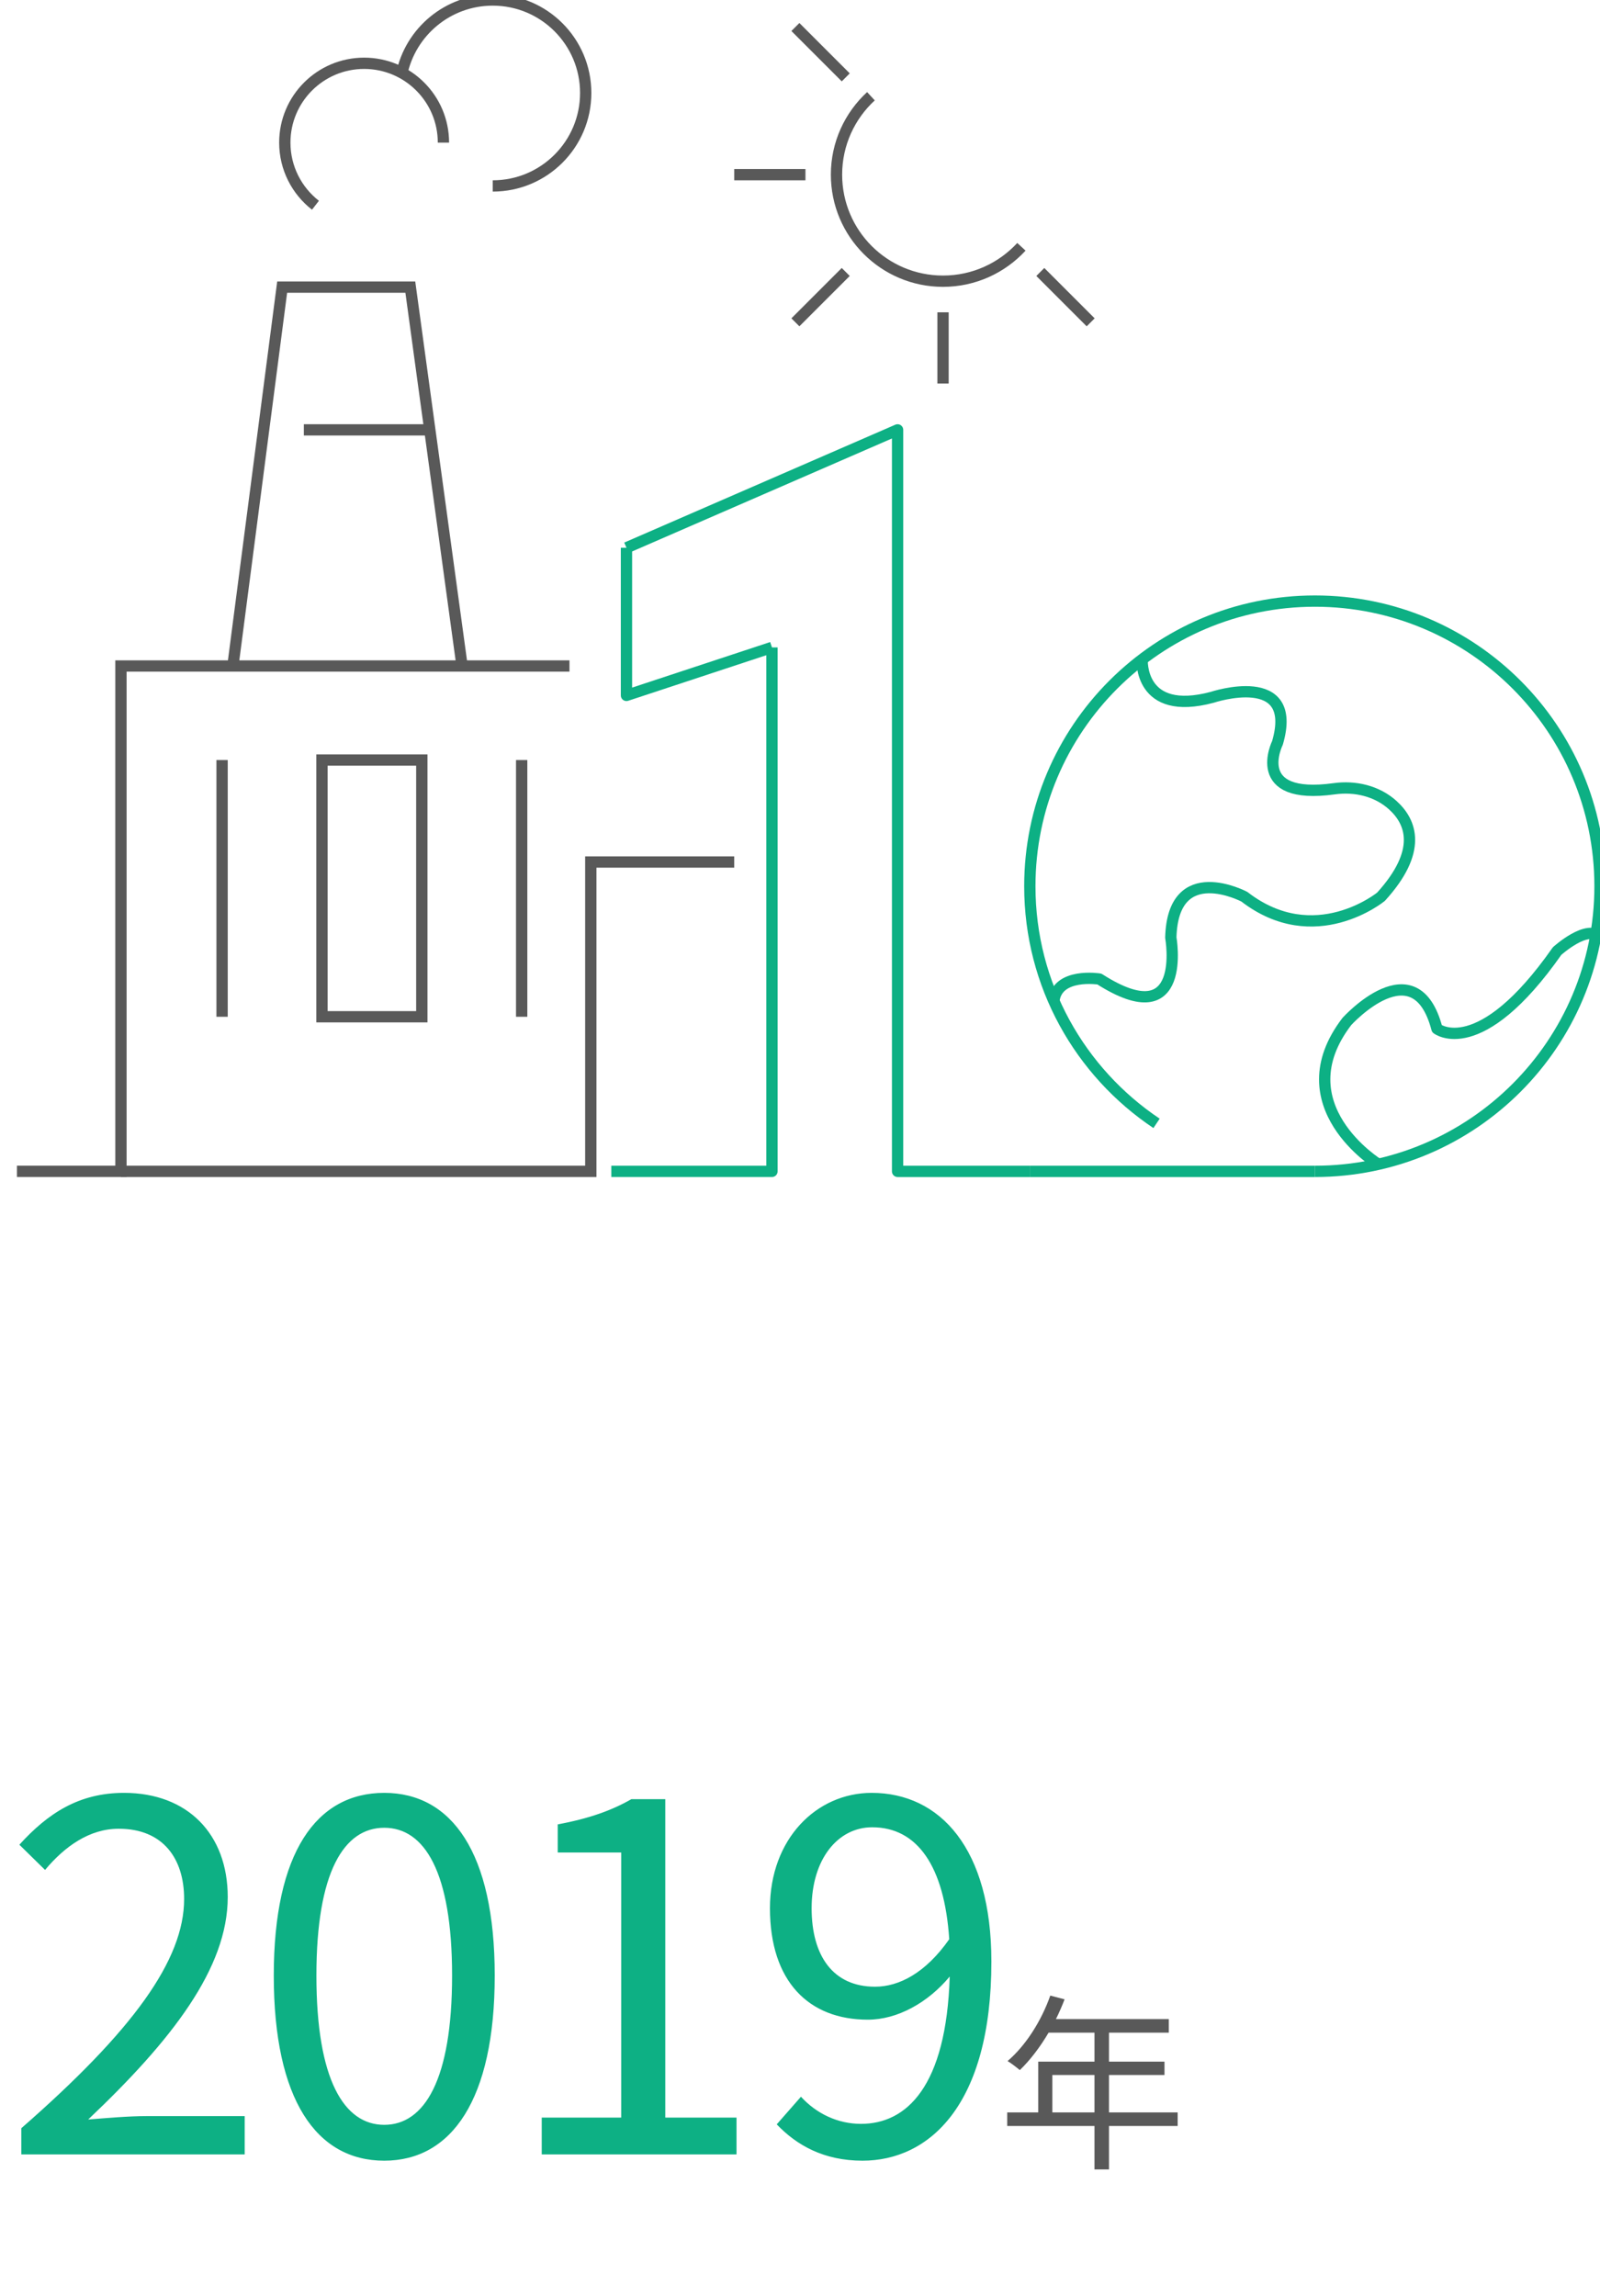
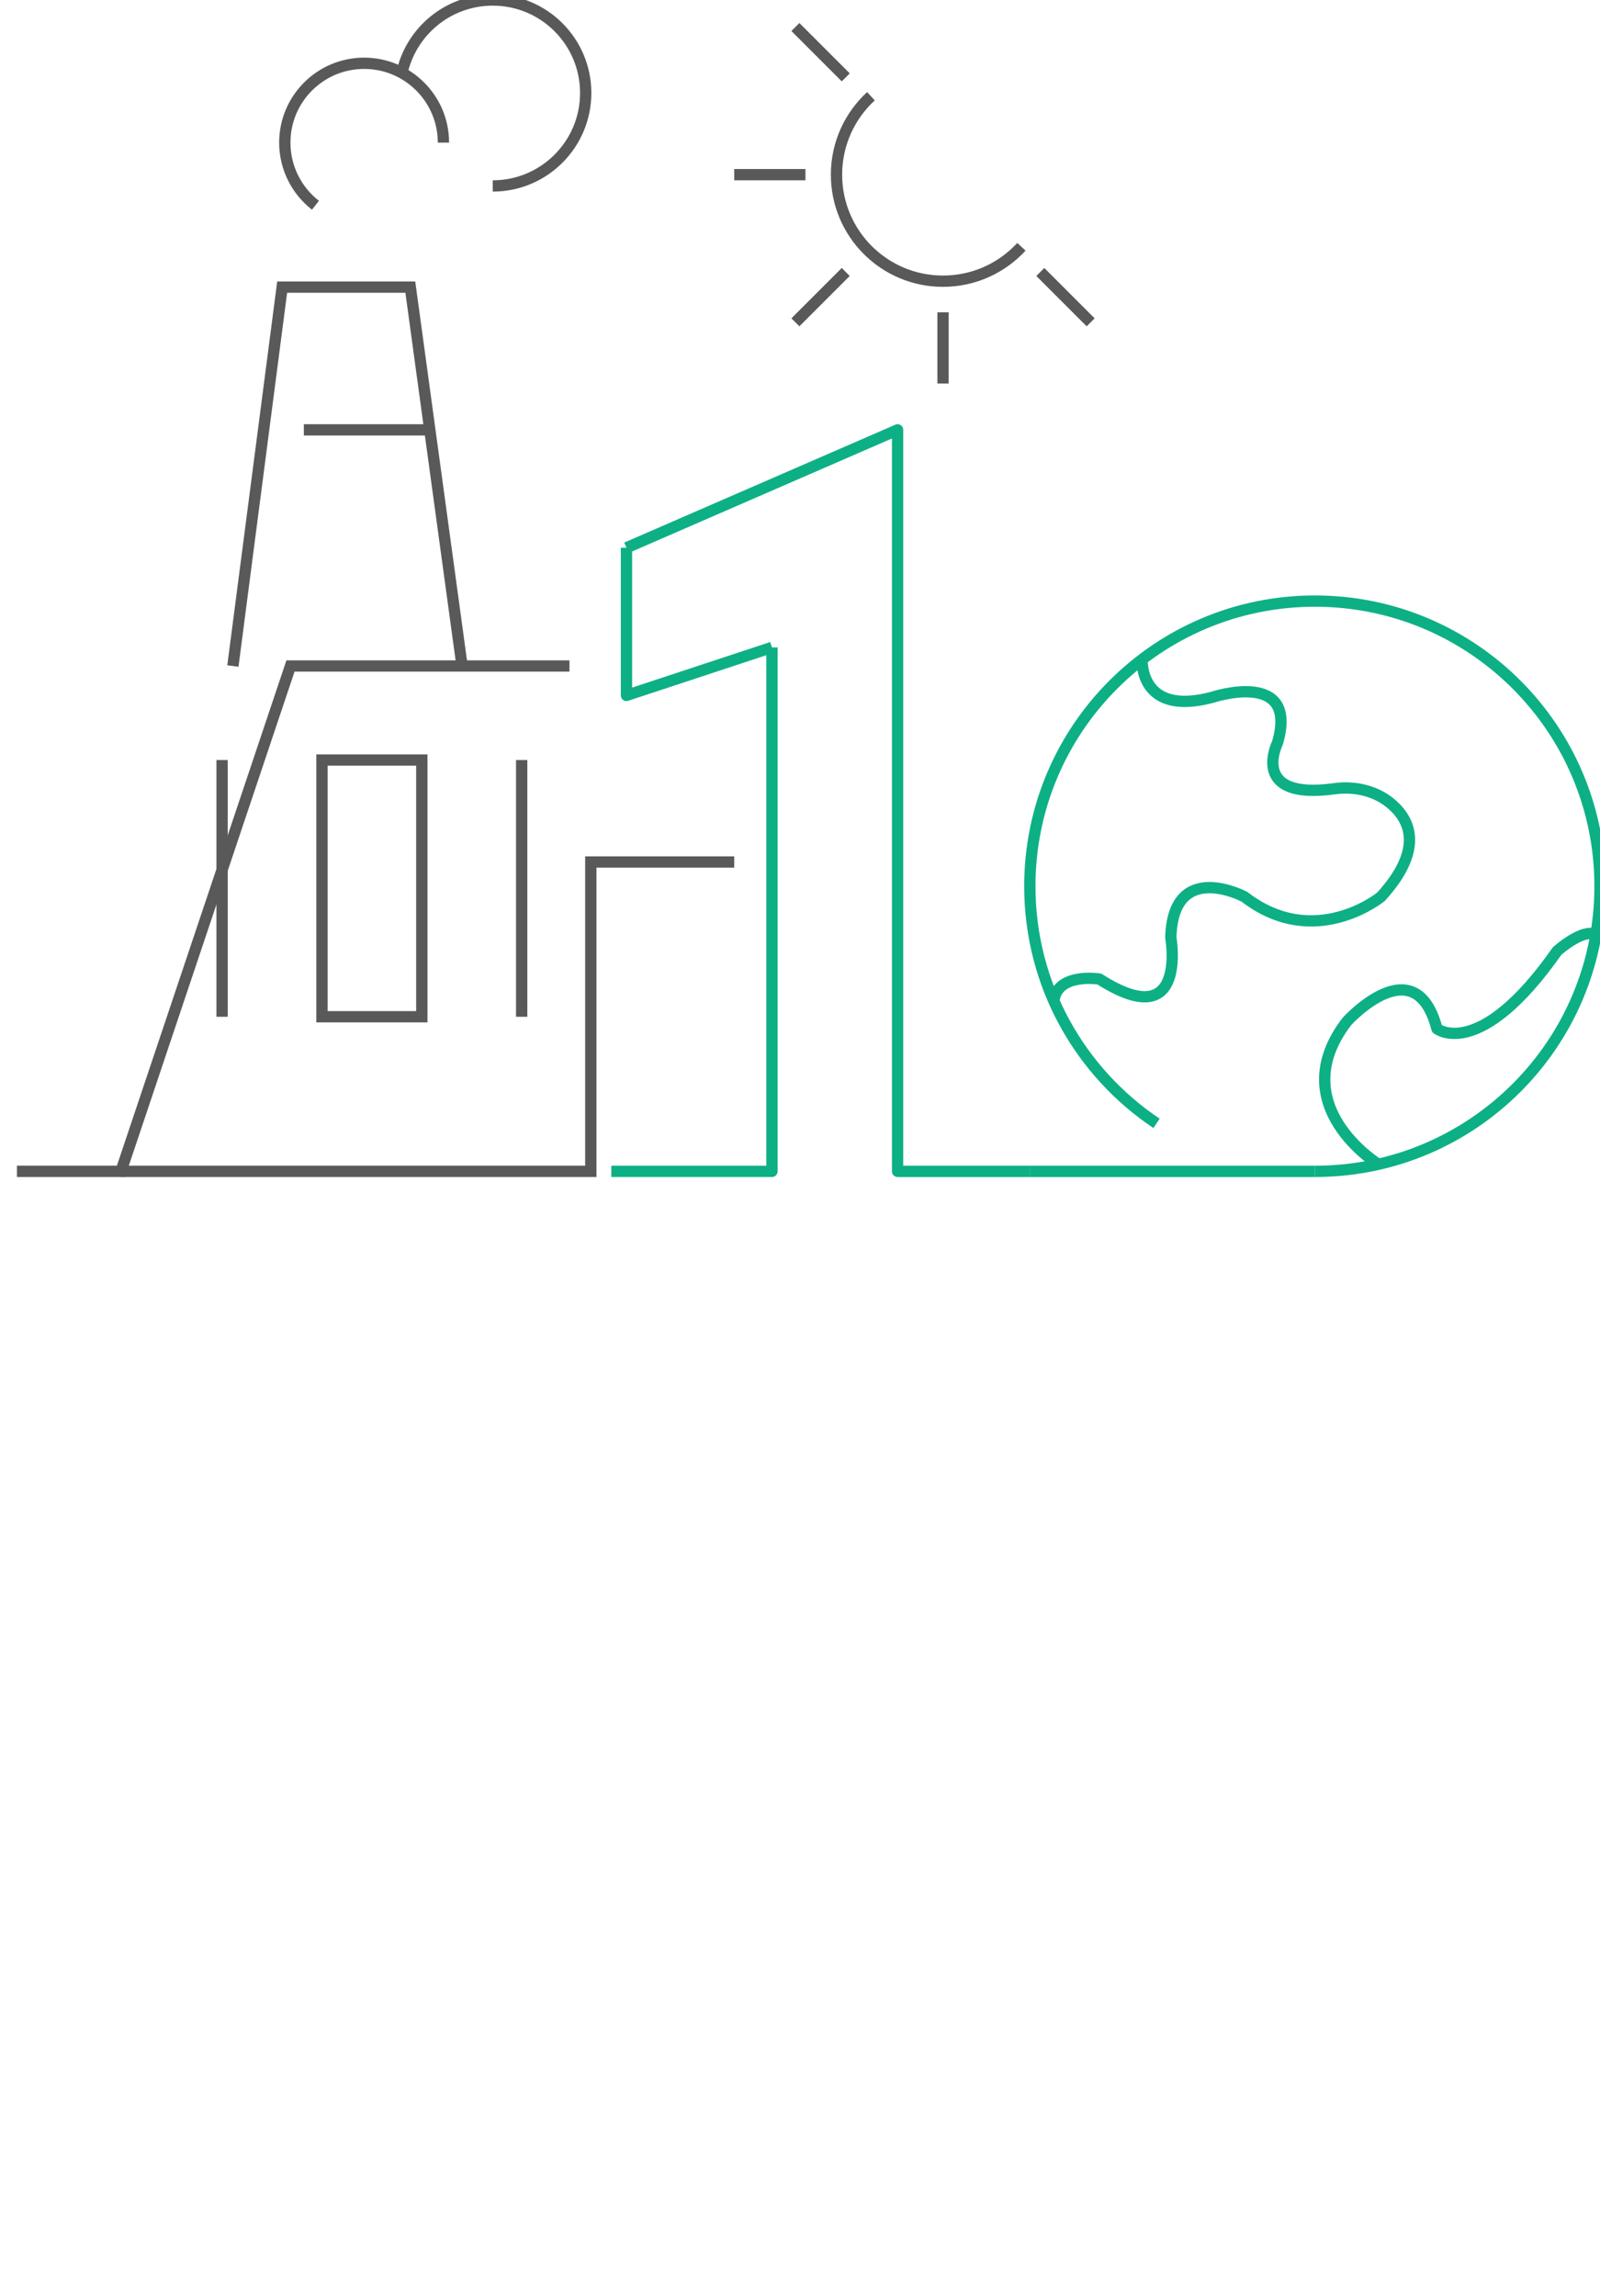
<svg xmlns="http://www.w3.org/2000/svg" width="170.09" height="244.035" viewBox="0 0 170.09 244.035" fill="none">
  <g clip-path="url(#clip-path-48_507)">
    <g>
-       <path fill="#0DB084" d="M2.266 228.994L26.013 228.994L26.013 224.924L15.556 224.924C13.65 224.924 11.332 225.131 9.375 225.285C18.235 216.889 24.21 209.214 24.21 201.642C24.21 194.945 19.935 190.567 13.187 190.567C8.396 190.567 5.1 192.73 2.06 196.078L4.79 198.757C6.902 196.233 9.529 194.379 12.62 194.379C17.308 194.379 19.574 197.521 19.574 201.848C19.574 208.338 14.114 215.859 2.266 226.212L2.266 228.994ZM40.848 229.663C48.008 229.663 52.593 223.173 52.593 209.986C52.593 196.903 48.008 190.567 40.848 190.567C33.636 190.567 29.104 196.903 29.104 209.986C29.104 223.173 33.636 229.663 40.848 229.663ZM40.848 225.852C36.573 225.852 33.636 221.061 33.636 209.986C33.636 198.963 36.573 194.276 40.848 194.276C45.123 194.276 48.06 198.963 48.06 209.986C48.06 221.061 45.123 225.852 40.848 225.852ZM57.589 228.994L78.296 228.994L78.296 225.079L70.724 225.079L70.724 191.236L67.118 191.236C65.058 192.421 62.637 193.297 59.289 193.915L59.289 196.903L66.037 196.903L66.037 225.079L57.589 225.079L57.589 228.994ZM91.689 229.663C98.746 229.663 105.391 223.791 105.391 208.493C105.391 196.491 99.931 190.567 92.668 190.567C86.796 190.567 81.851 195.46 81.851 202.826C81.851 210.605 85.972 214.674 92.256 214.674C95.398 214.674 98.643 212.871 100.961 210.089C100.601 221.782 96.377 225.749 91.535 225.749C89.062 225.749 86.796 224.667 85.147 222.864L82.572 225.8C84.684 228.015 87.568 229.663 91.689 229.663ZM100.91 206.123C98.386 209.729 95.552 211.171 93.028 211.171C88.547 211.171 86.281 207.874 86.281 202.826C86.281 197.624 89.062 194.224 92.719 194.224C97.51 194.224 100.395 198.345 100.91 206.123Z">
- </path>
-       <path fill="#595959" d="M107.072 224.534L107.072 225.974L116.352 225.974L116.352 230.594L117.892 230.594L117.892 225.974L125.192 225.974L125.192 224.534L117.892 224.534L117.892 220.554L123.792 220.554L123.792 219.134L117.892 219.134L117.892 216.054L124.252 216.054L124.252 214.614L112.252 214.614C112.592 213.934 112.892 213.234 113.172 212.514L111.652 212.114C110.692 214.834 109.032 217.434 107.112 219.074C107.492 219.294 108.132 219.794 108.412 220.034C109.492 218.994 110.552 217.614 111.472 216.054L116.352 216.054L116.352 219.134L110.372 219.134L110.372 224.534L107.072 224.534ZM111.872 224.534L111.872 220.554L116.352 220.554L116.352 224.534L111.872 224.534Z">
- </path>
-     </g>
-     <path stroke="rgba(89, 89, 89, 1)" stroke-width="1.2" d="M1.801 124.503L12.858 124.503L12.858 70.789L30.88 70.789L60.538 70.789">
+       </g>
+     <path stroke="rgba(89, 89, 89, 1)" stroke-width="1.2" d="M1.801 124.503L12.858 124.503L30.88 70.789L60.538 70.789">
</path>
    <path stroke="rgba(89, 89, 89, 1)" stroke-width="1.2" d="M78.053 91.625L62.806 91.625L62.806 124.505L12.859 124.505">
</path>
    <path stroke="rgba(89, 89, 89, 1)" stroke-width="1.2" d="M23.609 80.785L23.609 108.075">
</path>
    <rect x="34.227" y="80.785" width="10.615" height="27.287" stroke="rgba(89, 89, 89, 1)" stroke-width="1.2">
</rect>
    <path stroke="rgba(89, 89, 89, 1)" stroke-width="1.2" d="M55.457 80.785L55.457 108.075">
</path>
    <path d="" stroke="rgba(89, 89, 89, 1)" stroke-width="1.2">
</path>
    <path stroke="rgba(89, 89, 89, 1)" stroke-width="1.2" d="M108.582 26.233C106.513 28.48 103.545 29.889 100.249 29.889C93.995 29.889 88.926 24.821 88.926 18.566C88.926 15.269 90.336 12.3 92.586 10.23">
</path>
    <path stroke="rgba(89, 89, 89, 1)" stroke-width="1.2" d="M84.555 2.871L89.908 8.224">
</path>
    <path stroke="rgba(89, 89, 89, 1)" stroke-width="1.2" d="M78.055 18.566L85.625 18.566">
</path>
    <path stroke="rgba(89, 89, 89, 1)" stroke-width="1.2" d="M84.555 34.262L89.908 28.909">
</path>
    <path stroke="rgba(89, 89, 89, 1)" stroke-width="1.2" d="M100.25 40.766L100.25 33.196">
</path>
    <path stroke="rgba(89, 89, 89, 1)" stroke-width="1.2" d="M115.945 34.262L110.592 28.909">
</path>
    <path stroke="rgba(89, 89, 89, 1)" stroke-width="1.2" d="M24.758 70.791L29.995 30.52L43.62 30.52L49.12 70.791">
</path>
    <path stroke="rgba(89, 89, 89, 1)" stroke-width="1.2" d="M32.301 45.691L45.691 45.691">
</path>
    <path stroke="rgba(89, 89, 89, 1)" stroke-width="1.2" d="M33.535 21.816C31.552 20.273 30.277 17.864 30.277 15.158C30.277 10.502 34.052 6.727 38.708 6.727C43.365 6.727 47.14 10.502 47.14 15.158">
</path>
    <path stroke="rgba(89, 89, 89, 1)" stroke-width="1.2" d="M42.699 7.891C43.621 3.388 47.605 0 52.381 0C57.839 0 62.264 4.425 62.264 9.883C62.264 15.341 57.839 19.765 52.381 19.765">
</path>
    <path stroke="rgba(13, 176, 132, 1)" stroke-width="1.2" stroke-linejoin="round" d="M82.064 68.816L82.064 124.506L64.988 124.506">
</path>
    <path stroke="rgba(13, 176, 132, 1)" stroke-width="1.2" stroke-linejoin="round" d="M109.474 124.507L95.419 124.507L95.419 45.691L66.598 58.222">
</path>
    <path stroke="rgba(13, 176, 132, 1)" stroke-width="1.2" stroke-linejoin="round" d="M66.598 58.219L66.598 73.916L82.063 68.814">
</path>
    <path stroke="rgba(13, 176, 132, 1)" stroke-width="1.2" stroke-linejoin="round" d="M122.948 119.404C114.825 113.967 109.477 104.707 109.477 94.199C109.477 77.46 123.046 63.891 139.785 63.891C156.524 63.891 170.093 77.46 170.093 94.199C170.093 110.937 156.524 124.507 139.785 124.507">
</path>
    <path stroke="rgba(13, 176, 132, 1)" stroke-width="1.2" stroke-linejoin="round" d="M121.418 70.09C121.418 70.09 121.052 76.209 128.868 74.117C128.868 74.117 138.116 71.034 135.804 78.961C135.804 78.961 132.748 85.096 141.845 83.837C144.066 83.53 146.38 84.071 148.047 85.571C150.051 87.374 151.226 90.455 146.813 95.313C146.813 95.313 139.768 101.097 132.281 95.313C132.281 95.313 124.685 91.291 124.465 99.658C124.465 99.658 126.336 110.117 116.869 104.062C116.869 104.062 112.377 103.345 112.035 106.401">
</path>
    <path stroke="rgba(13, 176, 132, 1)" stroke-width="1.2" stroke-linejoin="round" d="M146.529 123.75C146.529 123.75 136.355 117.493 143.18 108.576C143.18 108.576 150.446 100.539 152.758 109.346C152.758 109.346 157.272 112.869 165.529 101.089C165.529 101.089 168.818 98.117 170.091 99.658">
</path>
    <path stroke="rgba(13, 176, 132, 1)" stroke-width="1.2" stroke-linejoin="round" d="M109.477 124.508L139.787 124.508">
</path>
  </g>
  <defs>
    <clipPath id="clip-path-48_507">
      <path d="M0 244.035L170.09 244.035L170.09 0L0 0L0 244.035Z" fill="white" />
    </clipPath>
  </defs>
</svg>